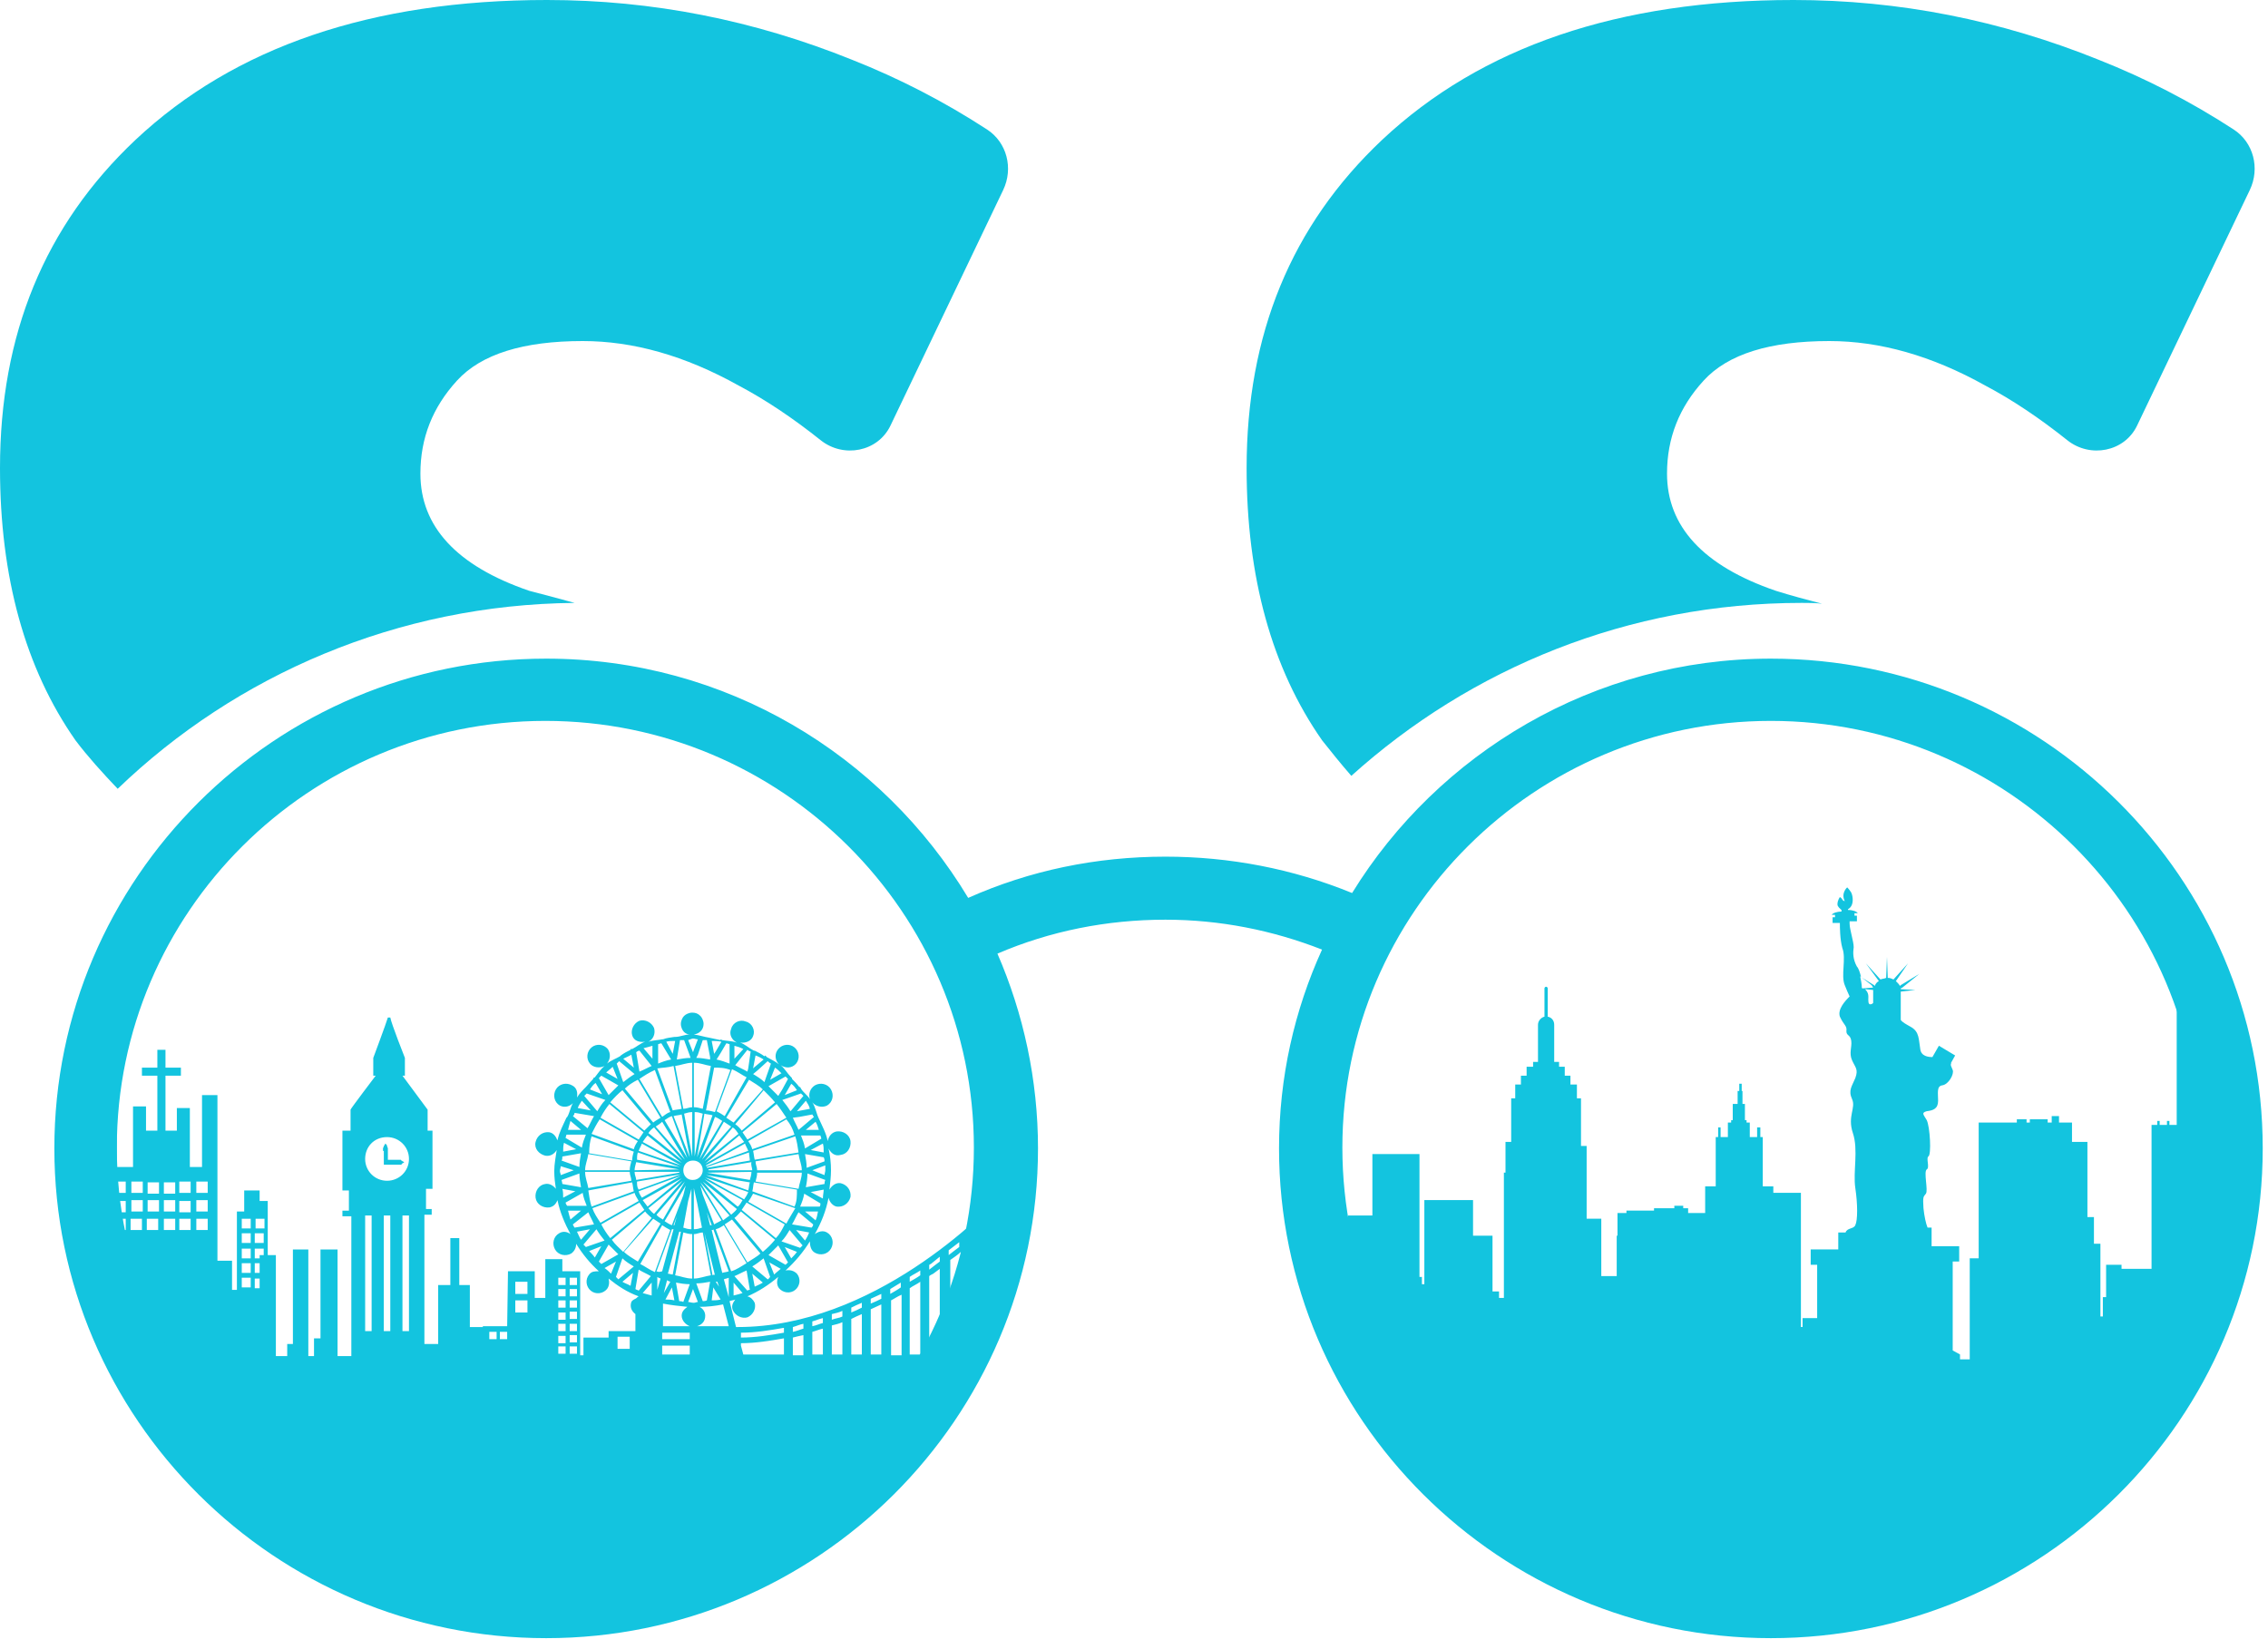
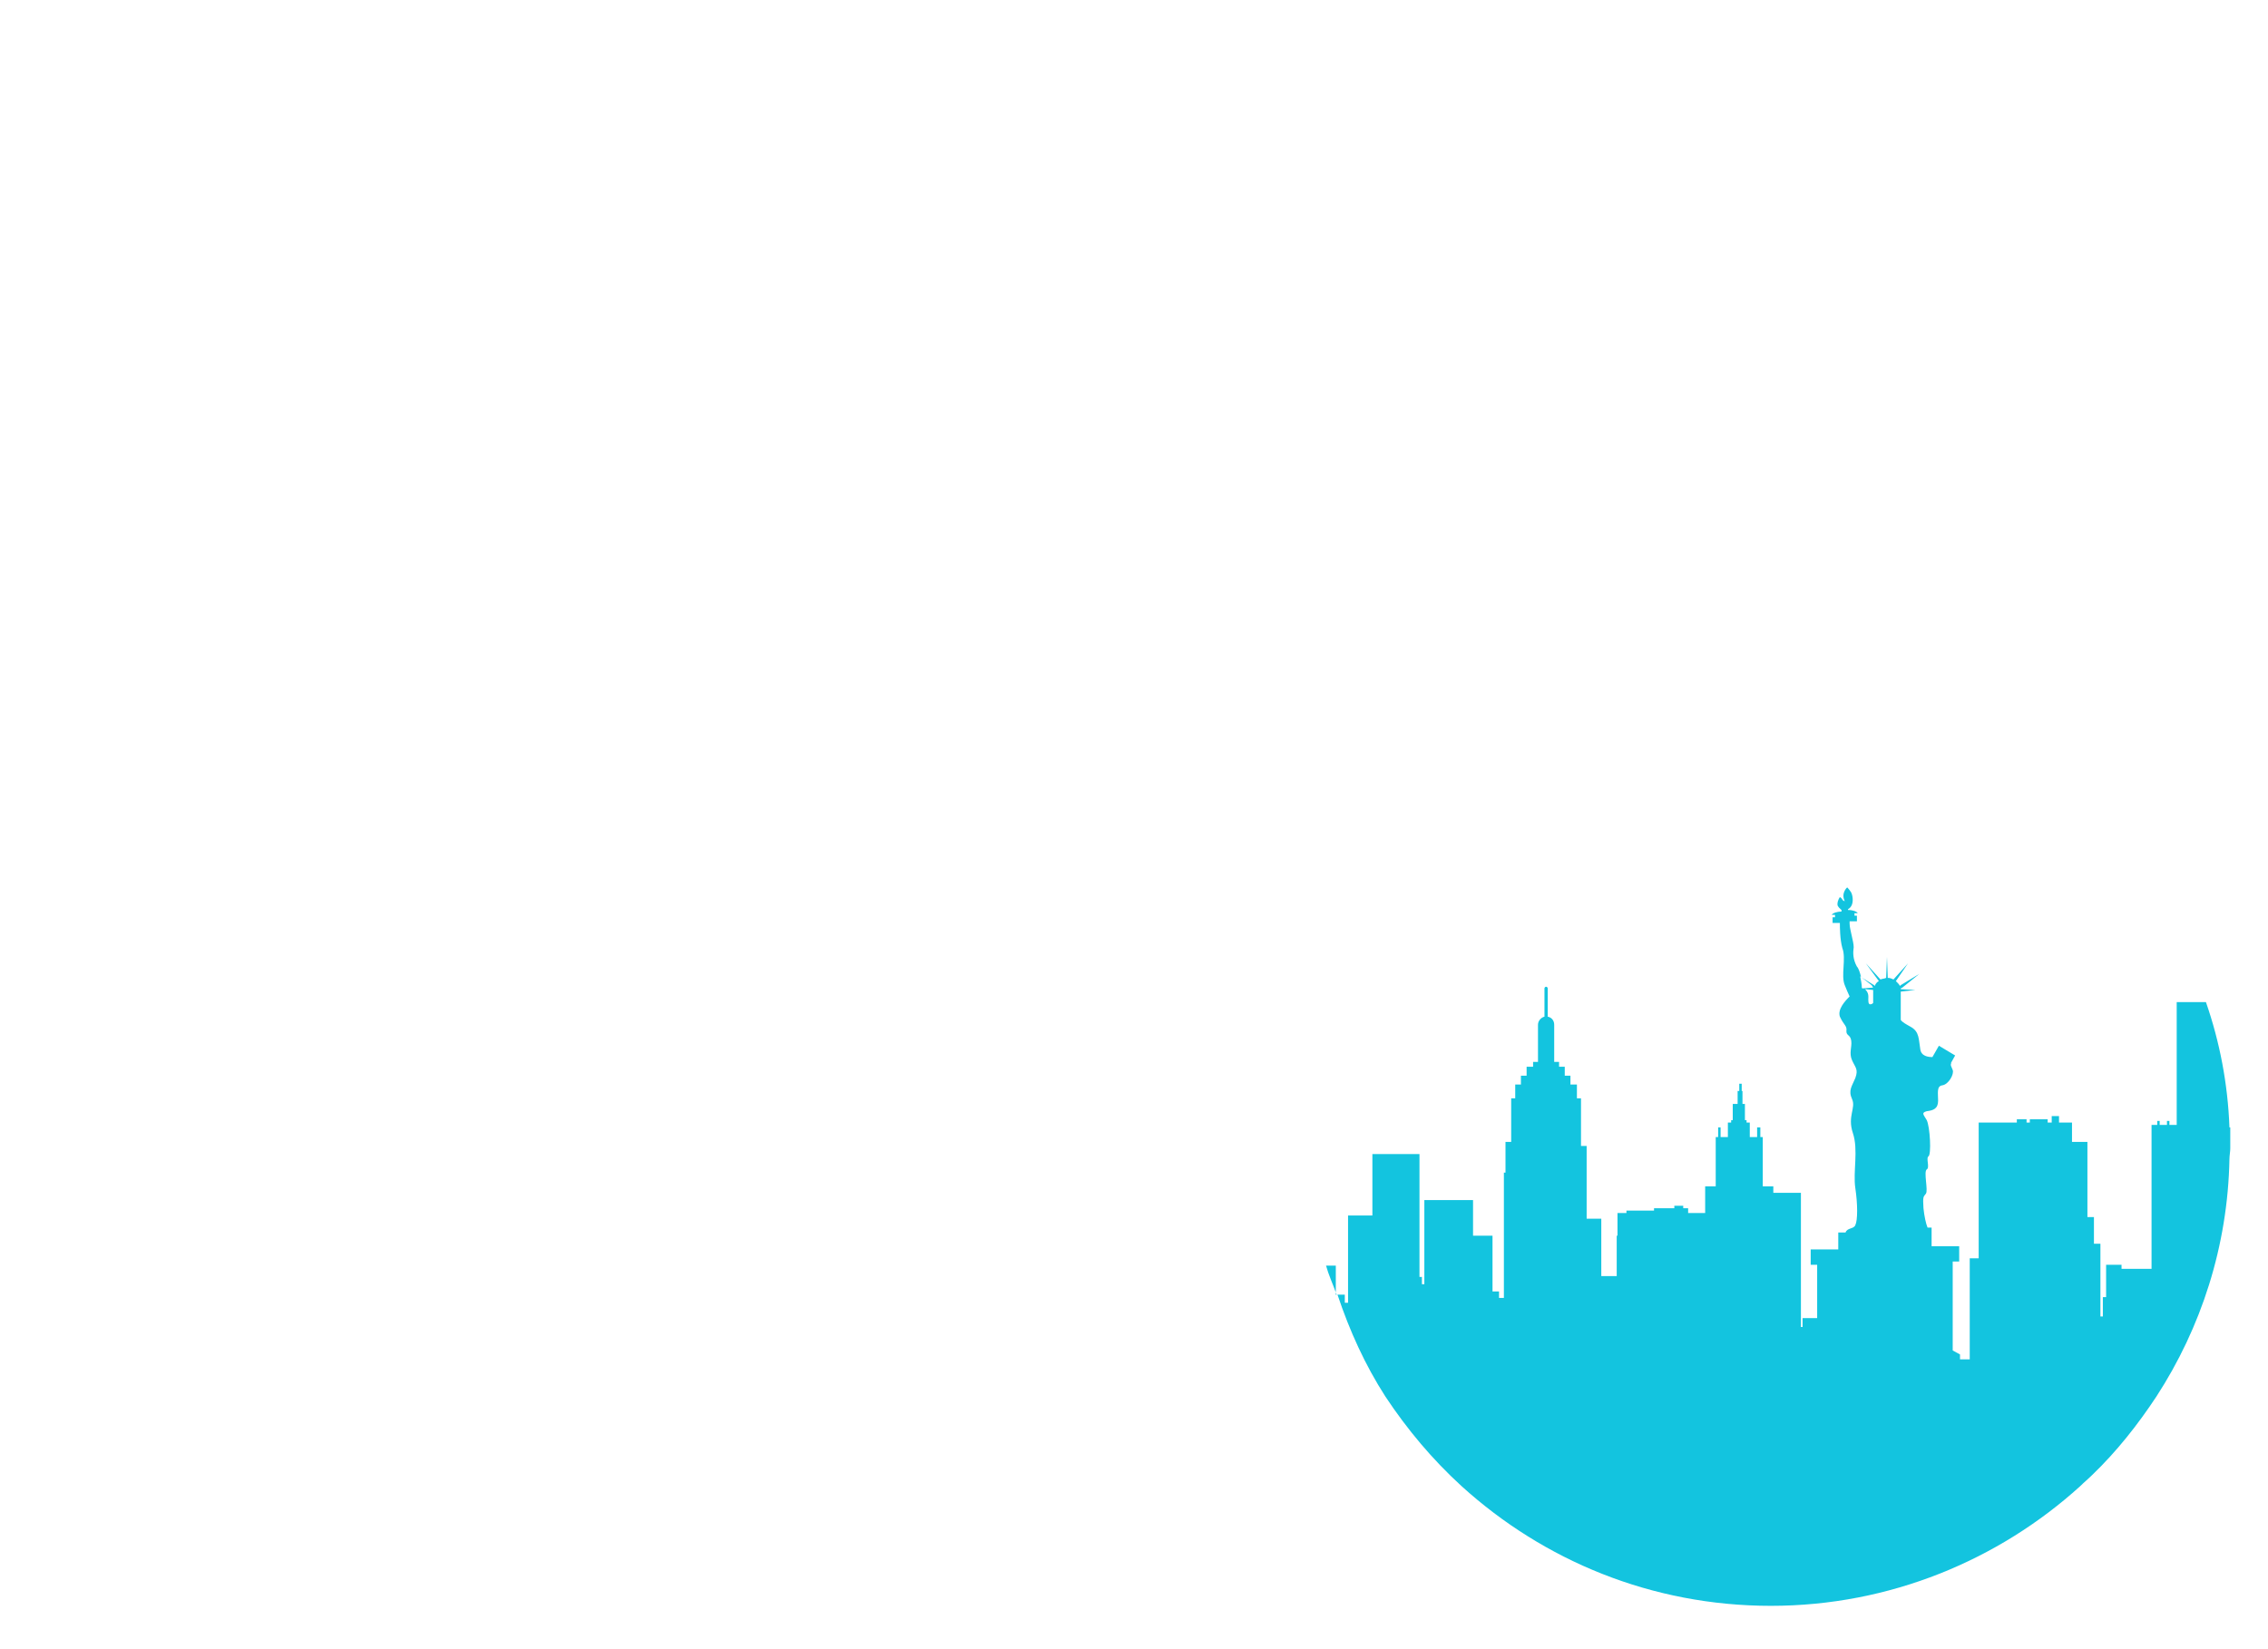
<svg xmlns="http://www.w3.org/2000/svg" width="55" height="40" viewBox="0 0 55 40" fill="none">
-   <path d="M2.854 19.132C5.727 16.368 9.644 14.663 13.935 14.623C13.58 14.525 13.206 14.427 12.832 14.329C11.061 13.722 10.195 12.761 10.195 11.487C10.195 10.624 10.49 9.88 11.081 9.233C11.671 8.586 12.695 8.272 14.132 8.272C15.352 8.272 16.611 8.625 17.91 9.35C18.566 9.696 19.231 10.143 19.903 10.678C20.456 11.118 21.289 10.96 21.594 10.323L24.328 4.608C24.578 4.085 24.421 3.454 23.934 3.139C22.888 2.459 21.801 1.9 20.666 1.451C18.284 0.49 15.824 0 13.265 0C9.014 0 5.688 1.137 3.287 3.391C1.082 5.469 0 8.115 0 11.35C0 13.996 0.61 16.211 1.83 17.956C2.126 18.348 2.48 18.74 2.854 19.132Z" fill="#13C4DF" />
-   <path d="M32.77 18.818C35.663 16.211 39.481 14.623 43.693 14.623C43.851 14.623 44.028 14.623 44.185 14.643C43.811 14.545 43.437 14.447 43.063 14.329C41.292 13.722 40.426 12.761 40.426 11.487C40.426 10.624 40.721 9.88 41.312 9.233C41.902 8.586 42.926 8.272 44.362 8.272C45.583 8.272 46.842 8.625 48.141 9.35C48.797 9.696 49.462 10.142 50.134 10.678C50.687 11.118 51.52 10.96 51.825 10.323L54.559 4.608C54.809 4.085 54.652 3.454 54.165 3.139C53.119 2.459 52.032 1.9 50.897 1.451C48.515 0.49 46.055 0 43.496 0C39.245 0 35.919 1.137 33.518 3.391C31.313 5.469 30.231 8.115 30.231 11.35C30.231 13.996 30.841 16.211 32.061 17.956C32.278 18.23 32.514 18.524 32.77 18.818Z" fill="#13C4DF" />
-   <path d="M17.889 32.187H17.849L17.692 31.559C17.731 31.54 17.79 31.54 17.83 31.52C17.771 31.599 17.731 31.677 17.771 31.775C17.83 31.912 17.987 31.991 18.125 31.952C18.263 31.893 18.341 31.736 18.302 31.599C18.263 31.52 18.204 31.462 18.125 31.442C18.4 31.324 18.637 31.168 18.873 30.971C18.833 31.07 18.833 31.168 18.892 31.246C18.991 31.363 19.168 31.383 19.286 31.285C19.404 31.187 19.424 31.011 19.326 30.893C19.247 30.815 19.148 30.795 19.05 30.815C19.286 30.599 19.483 30.364 19.64 30.109C19.64 30.207 19.66 30.325 19.759 30.383C19.896 30.462 20.073 30.423 20.152 30.285C20.231 30.148 20.192 29.972 20.054 29.893C19.955 29.834 19.837 29.874 19.759 29.933C19.916 29.658 20.034 29.364 20.093 29.05C20.113 29.148 20.192 29.247 20.29 29.266C20.447 29.286 20.585 29.188 20.625 29.031C20.644 28.874 20.546 28.737 20.388 28.698C20.27 28.678 20.172 28.756 20.113 28.854C20.132 28.698 20.152 28.541 20.152 28.384C20.152 28.207 20.132 28.031 20.093 27.855C20.152 27.972 20.25 28.051 20.388 28.012C20.546 27.992 20.644 27.835 20.625 27.678C20.605 27.521 20.447 27.423 20.29 27.443C20.172 27.463 20.093 27.561 20.073 27.678C20.034 27.482 19.936 27.306 19.857 27.129C19.798 27.012 19.778 26.855 19.699 26.737C19.778 26.835 19.936 26.875 20.054 26.816C20.192 26.737 20.231 26.561 20.152 26.424C20.073 26.287 19.896 26.247 19.759 26.326C19.64 26.404 19.601 26.541 19.64 26.659C19.581 26.561 19.483 26.502 19.424 26.404L19.404 26.365H19.384C19.326 26.287 19.266 26.228 19.207 26.169V26.149L19.188 26.13C19.089 26.032 19.03 25.914 18.932 25.836C19.05 25.914 19.207 25.914 19.306 25.797C19.404 25.679 19.384 25.502 19.266 25.404C19.148 25.306 18.971 25.326 18.873 25.444C18.774 25.561 18.794 25.718 18.892 25.816C18.794 25.738 18.696 25.698 18.597 25.64L18.558 25.6L18.538 25.62C18.459 25.561 18.381 25.522 18.302 25.483H18.282C18.164 25.424 18.066 25.326 17.948 25.287C18.085 25.306 18.223 25.248 18.263 25.13C18.322 24.993 18.243 24.816 18.085 24.777C17.948 24.718 17.771 24.797 17.731 24.954C17.672 25.091 17.751 25.228 17.869 25.287C17.751 25.248 17.633 25.248 17.515 25.228L17.475 25.208V25.228C17.377 25.208 17.298 25.189 17.2 25.169C17.082 25.15 16.964 25.11 16.826 25.091C16.964 25.071 17.062 24.973 17.062 24.836C17.062 24.758 17.023 24.679 16.983 24.64C16.924 24.581 16.865 24.561 16.787 24.561C16.708 24.561 16.629 24.601 16.59 24.64C16.55 24.679 16.511 24.758 16.511 24.836C16.511 24.914 16.55 24.993 16.59 25.032C16.629 25.071 16.688 25.091 16.727 25.091C16.609 25.091 16.491 25.15 16.373 25.15H16.354C16.255 25.169 16.176 25.169 16.078 25.208H16.058C15.98 25.228 15.842 25.228 15.724 25.267C15.842 25.208 15.901 25.071 15.861 24.934C15.803 24.797 15.645 24.718 15.507 24.758C15.37 24.816 15.291 24.973 15.33 25.11C15.37 25.248 15.507 25.287 15.645 25.267C15.527 25.306 15.448 25.385 15.33 25.444H15.291V25.463C15.212 25.502 15.133 25.542 15.055 25.6L15.035 25.62C14.937 25.679 14.818 25.718 14.72 25.797C14.799 25.698 14.818 25.561 14.74 25.444C14.641 25.326 14.464 25.306 14.346 25.404C14.228 25.502 14.208 25.679 14.307 25.797C14.385 25.895 14.543 25.914 14.661 25.855C14.562 25.934 14.504 26.032 14.425 26.13L14.385 26.149V26.169C14.326 26.228 14.267 26.306 14.208 26.365C14.13 26.443 14.051 26.522 13.992 26.62C14.011 26.502 13.992 26.384 13.874 26.326C13.736 26.247 13.559 26.287 13.48 26.424C13.401 26.561 13.441 26.737 13.578 26.816C13.697 26.875 13.815 26.835 13.893 26.757C13.834 26.855 13.815 26.992 13.756 27.09L13.736 27.11C13.657 27.286 13.559 27.463 13.519 27.659C13.48 27.561 13.421 27.482 13.323 27.463C13.165 27.443 13.027 27.541 12.988 27.698C12.949 27.855 13.067 27.992 13.224 28.031C13.342 28.051 13.441 27.992 13.5 27.894C13.48 28.051 13.441 28.227 13.441 28.404C13.441 28.56 13.46 28.698 13.48 28.835C13.421 28.756 13.323 28.698 13.224 28.717C13.067 28.737 12.968 28.894 12.988 29.05C13.008 29.207 13.165 29.305 13.323 29.286C13.421 29.266 13.48 29.207 13.519 29.109C13.578 29.403 13.697 29.678 13.834 29.933C13.756 29.874 13.657 29.854 13.559 29.913C13.421 29.991 13.382 30.168 13.46 30.305C13.539 30.442 13.716 30.481 13.854 30.403C13.933 30.344 13.972 30.266 13.972 30.168C14.13 30.423 14.307 30.638 14.523 30.834C14.425 30.834 14.346 30.834 14.287 30.913C14.189 31.03 14.208 31.207 14.326 31.305C14.444 31.403 14.622 31.383 14.72 31.265C14.779 31.187 14.779 31.089 14.759 31.011C14.976 31.187 15.212 31.344 15.488 31.442C15.448 31.462 15.448 31.481 15.409 31.501C15.37 31.52 15.33 31.54 15.31 31.579C15.271 31.697 15.31 31.795 15.409 31.873V32.285H14.759V32.442H14.149V32.873H14.07V30.834H13.637V30.54H13.224V31.481H12.968V30.834H12.319L12.299 32.167H11.709V32.187H11.394V31.168H11.138V30.03H10.921V31.168H10.626V32.598H10.292V32.265V29.462H10.469V29.325H10.331V28.835H10.488V27.423H10.37V26.914L9.76 26.09H9.819V26.012V25.659C9.819 25.659 9.485 24.816 9.465 24.679H9.406C9.367 24.816 9.052 25.659 9.052 25.659V26.09H9.111C9.111 26.09 8.501 26.894 8.501 26.914V27.423H8.304V28.874H8.461V29.364H8.304V29.501H8.52V32.892H8.186V30.305H7.772V32.461H7.615V32.892H7.477V30.305H7.103V32.598H6.965V32.892H6.69V30.442H6.493V29.129H6.296V28.874H5.922V29.384H5.745V31.285H5.627V30.579H5.273V28.305V26.561H4.899V28.305H4.604V27.698V27.423V26.875H4.289V27.423H4.013V26.09H4.387V25.895H4.013V25.463H3.816V25.895H3.442V26.09H3.816V27.423H3.541V26.835H3.226V27.423V27.659V28.305H2.832V26.561H2.458V28.305V29.913C2.399 29.893 2.34 29.893 2.281 29.893C2.32 30.129 2.38 30.344 2.439 30.579C2.439 30.599 2.458 30.638 2.458 30.658C2.517 30.873 2.557 31.07 2.635 31.265C2.675 31.383 2.714 31.481 2.753 31.599C2.852 31.854 2.95 32.108 3.049 32.344C3.127 32.5 3.206 32.657 3.285 32.814C3.285 32.834 3.305 32.853 3.305 32.853C3.423 33.069 3.541 33.304 3.679 33.5C3.738 33.618 3.816 33.735 3.875 33.833C4.328 34.519 4.84 35.147 5.43 35.735C7.438 37.715 10.193 38.93 13.244 38.93C16.294 38.93 19.05 37.715 21.058 35.735C21.648 35.166 22.16 34.519 22.612 33.833C22.829 33.5 23.026 33.167 23.203 32.814H23.045V30.56C23.124 30.501 23.223 30.442 23.301 30.364V32.618C23.38 32.461 23.459 32.304 23.518 32.148V30.187V30.011V29.893C23.616 29.815 23.675 29.756 23.773 29.678V29.521L23.99 29.482C24.128 29.345 24.226 29.247 24.325 29.148C24.325 29.07 24.344 28.992 24.364 28.913C23.872 29.442 21.176 32.187 17.889 32.187ZM9.386 27.58C9.681 27.58 9.918 27.816 9.918 28.11C9.918 28.404 9.681 28.639 9.386 28.639C9.091 28.639 8.855 28.404 8.855 28.11C8.855 27.816 9.071 27.58 9.386 27.58ZM22.79 30.481V30.599C22.711 30.658 22.632 30.717 22.534 30.795V30.677C22.553 30.677 22.553 30.658 22.573 30.658C22.652 30.599 22.711 30.54 22.79 30.481ZM22.317 30.932C22.238 30.991 22.16 31.03 22.061 31.089V30.971C22.14 30.913 22.238 30.873 22.317 30.815V30.932ZM22.317 32.853H22.061V31.246C22.14 31.187 22.238 31.148 22.317 31.089V32.853ZM9.012 32.285H8.855V29.482H9.012V32.285ZM9.465 32.285H9.307V29.482H9.465V32.285ZM13.893 29.697L14.267 29.403C14.307 29.501 14.366 29.599 14.405 29.697L13.933 29.776C13.913 29.736 13.893 29.717 13.893 29.697ZM13.716 29.168L14.13 28.933C14.149 29.05 14.189 29.148 14.228 29.247H13.756C13.736 29.227 13.716 29.188 13.716 29.168ZM13.637 28.835L13.952 28.894L13.657 29.05C13.657 28.972 13.657 28.894 13.637 28.835ZM13.677 27.718L13.972 27.874L13.657 27.933C13.657 27.855 13.657 27.796 13.677 27.718ZM13.736 27.521H14.208C14.169 27.619 14.13 27.718 14.11 27.835L13.716 27.6C13.716 27.58 13.736 27.541 13.736 27.521ZM13.933 26.992L14.405 27.071C14.346 27.169 14.307 27.267 14.248 27.365L13.893 27.071C13.913 27.051 13.933 27.031 13.933 26.992ZM16.491 25.228C16.531 25.228 16.55 25.228 16.59 25.228L16.727 25.6L16.747 25.659C16.629 25.659 16.531 25.679 16.413 25.698L16.491 25.228ZM17.22 25.64V25.698C17.102 25.679 17.003 25.659 16.885 25.659L16.924 25.581L17.042 25.228C17.082 25.228 17.102 25.228 17.141 25.228L17.22 25.64ZM19.739 27.09L19.483 27.306L19.365 27.404C19.326 27.306 19.266 27.208 19.227 27.11L19.384 27.09L19.699 27.031C19.699 27.031 19.719 27.071 19.739 27.09ZM19.916 27.619L19.522 27.855C19.503 27.737 19.463 27.639 19.424 27.541H19.562H19.896C19.896 27.561 19.916 27.58 19.916 27.619ZM19.975 27.953L19.66 27.894L19.955 27.737C19.975 27.796 19.975 27.874 19.975 27.953ZM20.014 28.384C20.014 28.423 19.995 28.462 19.995 28.502L19.699 28.384L20.014 28.266C20.014 28.325 20.014 28.364 20.014 28.384ZM19.955 29.07L19.66 28.913L19.975 28.854C19.975 28.913 19.955 28.992 19.955 29.07ZM19.877 29.266H19.404C19.444 29.168 19.483 29.07 19.503 28.952L19.896 29.188C19.896 29.207 19.896 29.247 19.877 29.266ZM19.68 29.776L19.207 29.697C19.266 29.599 19.306 29.501 19.365 29.403L19.719 29.697C19.719 29.736 19.699 29.756 19.68 29.776ZM17.672 31.462L17.554 31.03C17.593 31.011 17.633 31.011 17.672 30.991V31.462ZM15.921 30.834L16.294 29.815C16.294 29.815 16.314 29.815 16.334 29.815L16.058 30.834C15.999 30.854 15.96 30.854 15.921 30.834ZM14.366 29.305L15.389 28.933C15.409 29.011 15.448 29.05 15.488 29.129L14.562 29.658C14.484 29.541 14.405 29.423 14.366 29.305ZM13.618 28.619L14.051 28.462C14.051 28.58 14.07 28.678 14.09 28.796L13.637 28.717C13.637 28.678 13.618 28.639 13.618 28.619ZM13.637 28.051L14.09 27.972C14.07 28.09 14.051 28.188 14.051 28.305L13.618 28.149C13.637 28.129 13.637 28.09 13.637 28.051ZM14.543 27.149L15.468 27.678C15.428 27.737 15.389 27.796 15.37 27.874L14.346 27.502C14.405 27.384 14.464 27.267 14.543 27.149ZM16.787 25.777V26.855C16.708 26.855 16.649 26.894 16.57 26.894L16.373 25.855C16.511 25.836 16.649 25.777 16.787 25.777ZM17.239 25.855L17.042 26.894C16.964 26.875 16.905 26.855 16.826 26.855V25.777C16.983 25.777 17.101 25.836 17.239 25.855ZM19.266 27.521L18.243 27.874C18.223 27.796 18.184 27.737 18.145 27.678L19.07 27.149C19.168 27.267 19.227 27.384 19.266 27.521ZM19.995 28.168L19.562 28.325C19.562 28.207 19.542 28.11 19.522 27.992L19.975 28.07C19.995 28.11 19.995 28.129 19.995 28.168ZM19.995 28.717L19.542 28.796C19.562 28.698 19.581 28.58 19.581 28.462L20.014 28.619C19.995 28.658 19.995 28.698 19.995 28.717ZM19.07 29.678L18.145 29.148C18.184 29.09 18.223 29.031 18.263 28.952L19.286 29.305C19.207 29.442 19.129 29.56 19.07 29.678ZM17.515 30.873L17.259 29.834C17.279 29.834 17.298 29.834 17.298 29.815L17.672 30.834C17.633 30.854 17.574 30.854 17.515 30.873ZM17.436 31.207L17.357 31.089C17.377 31.089 17.377 31.089 17.397 31.089L17.436 31.207ZM16.688 31.579L16.806 31.265L16.924 31.579C16.885 31.579 16.865 31.599 16.826 31.599C16.767 31.599 16.727 31.579 16.688 31.579ZM16.727 32.481H16.058V32.324H16.727V32.481ZM16.727 32.853H16.058V32.638H16.727V32.853ZM16.334 29.717L16.413 29.501L16.354 29.717C16.354 29.717 16.354 29.717 16.334 29.717ZM15.448 28.658L16.511 28.482L15.488 28.854C15.448 28.796 15.448 28.737 15.448 28.658ZM14.189 28.423H15.271C15.271 28.502 15.31 28.56 15.31 28.639L14.267 28.815C14.248 28.698 14.189 28.56 14.189 28.423ZM15.468 27.953L16.491 28.305L15.448 28.129C15.448 28.07 15.448 28.012 15.468 27.953ZM18.184 28.149L17.141 28.325C17.141 28.325 17.141 28.325 17.141 28.305L18.164 27.953C18.164 28.031 18.184 28.09 18.184 28.149ZM19.365 28.835L18.322 28.658C18.341 28.58 18.361 28.521 18.361 28.443H19.444C19.444 28.58 19.384 28.698 19.365 28.835ZM18.145 28.874L17.121 28.502L18.184 28.678C18.164 28.737 18.164 28.815 18.145 28.874ZM17.279 30.932L17.082 29.893L17.338 30.932C17.338 30.913 17.298 30.913 17.279 30.932ZM16.373 30.932L16.57 29.893C16.649 29.913 16.708 29.933 16.787 29.933V31.011C16.629 31.011 16.511 30.952 16.373 30.932ZM16.57 28.384C16.57 28.247 16.669 28.149 16.806 28.149C16.944 28.149 17.042 28.247 17.042 28.384C17.042 28.502 16.944 28.619 16.806 28.619H16.787C16.669 28.619 16.57 28.521 16.57 28.384ZM16.688 29.129L16.767 28.835V29.815C16.688 29.815 16.629 29.795 16.57 29.776L16.688 29.129ZM16.826 28.815L16.905 29.168L17.023 29.776C16.964 29.795 16.905 29.815 16.826 29.815V28.815ZM17.141 29.403L17.259 29.717C17.239 29.717 17.239 29.717 17.22 29.717L17.141 29.403ZM17.141 28.443L18.223 28.423C18.223 28.482 18.204 28.56 18.184 28.619L17.141 28.443ZM19.444 28.384H18.361C18.361 28.305 18.322 28.247 18.322 28.168L19.365 27.992C19.384 28.129 19.444 28.247 19.444 28.384ZM18.243 28.384H17.18C17.18 28.384 17.18 28.384 17.18 28.364L18.223 28.188C18.204 28.266 18.243 28.325 18.243 28.384ZM16.846 28.051V26.973C16.924 26.973 16.983 26.992 17.042 27.012L16.846 28.051ZM16.787 28.051L16.59 27.012C16.649 26.992 16.727 26.973 16.787 26.973V28.051ZM16.472 28.364C16.452 28.384 16.472 28.384 16.472 28.364L15.389 28.384C15.389 28.325 15.409 28.266 15.428 28.188L16.472 28.364ZM15.271 28.384H14.189C14.189 28.247 14.248 28.129 14.267 27.992L15.31 28.168C15.291 28.247 15.271 28.305 15.271 28.384ZM15.389 28.423H16.472C16.472 28.423 16.472 28.423 16.472 28.443L15.428 28.619C15.428 28.56 15.389 28.502 15.389 28.423ZM16.511 29.874L16.314 30.913C16.275 30.913 16.235 30.893 16.196 30.893L16.472 29.874C16.491 29.874 16.511 29.874 16.511 29.874ZM16.354 31.54C16.275 31.52 16.196 31.52 16.137 31.52L16.294 31.226L16.354 31.54ZM16.472 31.559L16.393 31.109C16.491 31.128 16.609 31.148 16.727 31.148L16.57 31.579C16.531 31.559 16.511 31.559 16.472 31.559ZM16.826 31.011V29.933C16.905 29.933 16.964 29.893 17.042 29.893L17.239 30.932C17.101 30.952 16.964 31.011 16.826 31.011ZM17.042 28.972L16.983 28.756L17.495 29.599C17.436 29.639 17.377 29.658 17.318 29.697L17.042 28.972ZM16.983 28.678L17.692 29.482C17.633 29.521 17.593 29.56 17.535 29.599L16.983 28.678ZM17.042 28.658L17.869 29.325C17.83 29.384 17.771 29.423 17.731 29.462L17.042 28.658ZM17.082 28.6L18.007 29.109C17.967 29.168 17.948 29.227 17.889 29.266L17.082 28.6ZM17.102 28.56L18.145 28.913C18.125 28.972 18.085 29.031 18.046 29.09L17.102 28.56ZM19.266 29.266L18.243 28.894C18.263 28.835 18.263 28.756 18.282 28.678L19.326 28.854C19.326 29.011 19.326 29.148 19.266 29.266ZM18.302 28.129C18.282 28.051 18.282 27.992 18.263 27.913L19.286 27.561C19.326 27.678 19.345 27.816 19.365 27.953L18.302 28.129ZM18.145 27.913L17.121 28.286C17.121 28.286 17.121 28.286 17.121 28.266L18.066 27.737C18.085 27.796 18.125 27.855 18.145 27.913ZM17.102 28.227L17.928 27.541C17.967 27.6 18.007 27.639 18.046 27.698L17.102 28.227ZM17.082 28.168C17.062 28.149 17.062 28.168 17.082 28.168L17.771 27.345C17.83 27.384 17.869 27.443 17.908 27.502L17.082 28.168ZM17.023 28.129L17.554 27.208C17.613 27.247 17.672 27.286 17.731 27.325L17.023 28.129ZM16.964 28.11L17.338 27.09C17.397 27.11 17.456 27.149 17.515 27.188L16.964 28.11ZM16.905 28.07L17.082 27.012C17.141 27.031 17.22 27.031 17.279 27.051L16.905 28.07ZM16.727 28.07L16.334 27.071C16.393 27.051 16.472 27.051 16.531 27.031L16.727 28.07ZM16.669 28.09L16.117 27.169C16.176 27.129 16.235 27.09 16.294 27.071L16.669 28.09ZM16.609 28.129L15.901 27.325C15.96 27.286 16.019 27.247 16.058 27.208L16.609 28.129ZM16.55 28.149L15.724 27.482C15.763 27.424 15.803 27.384 15.861 27.345L16.55 28.149ZM16.531 28.207L15.586 27.698C15.625 27.639 15.665 27.58 15.704 27.541L16.531 28.207ZM16.511 28.266L15.488 27.913C15.507 27.855 15.547 27.796 15.566 27.737L16.511 28.266ZM14.346 27.561L15.37 27.933C15.35 27.992 15.33 28.07 15.33 28.149L14.287 27.972C14.287 27.816 14.307 27.678 14.346 27.561ZM15.33 28.678C15.35 28.756 15.35 28.815 15.37 28.894L14.346 29.266C14.307 29.148 14.287 29.011 14.267 28.874L15.33 28.678ZM15.488 28.894L16.511 28.521L15.566 29.05C15.547 29.011 15.507 28.972 15.488 28.894ZM16.531 28.58L15.704 29.266C15.665 29.207 15.625 29.168 15.586 29.109L16.531 28.58ZM16.55 28.639C16.57 28.639 16.57 28.639 16.55 28.639L15.861 29.442C15.803 29.403 15.763 29.345 15.724 29.305L16.55 28.639ZM16.609 28.658L16.078 29.58C16.019 29.541 15.96 29.521 15.921 29.462L16.609 28.658ZM16.629 28.756L16.57 28.992L16.294 29.717C16.235 29.697 16.176 29.658 16.117 29.619L16.629 28.756ZM16.255 31.089L16.098 31.363L16.176 31.05C16.196 31.07 16.216 31.07 16.255 31.089ZM16.078 32.167V31.618C16.275 31.657 16.472 31.677 16.669 31.697C16.59 31.756 16.531 31.814 16.531 31.912C16.531 32.03 16.629 32.128 16.727 32.167H16.078ZM17.042 31.559L16.885 31.128C17.003 31.128 17.102 31.109 17.22 31.089L17.141 31.54C17.102 31.559 17.062 31.559 17.042 31.559ZM17.298 31.226L17.475 31.52C17.397 31.54 17.318 31.54 17.259 31.54L17.298 31.226ZM17.731 30.834L17.357 29.815C17.436 29.795 17.495 29.756 17.554 29.717L18.105 30.638C17.967 30.717 17.869 30.795 17.731 30.834ZM18.125 30.619L17.574 29.697C17.633 29.658 17.692 29.619 17.751 29.58L18.44 30.403C18.361 30.481 18.243 30.54 18.125 30.619ZM18.499 30.364L17.81 29.541C17.869 29.501 17.908 29.442 17.968 29.384L18.794 30.07C18.696 30.187 18.617 30.266 18.499 30.364ZM18.814 30.03L17.987 29.345C18.026 29.286 18.066 29.227 18.105 29.168L19.03 29.697C18.971 29.815 18.912 29.933 18.814 30.03ZM18.125 27.639C18.085 27.58 18.046 27.521 18.007 27.463L18.833 26.777C18.912 26.875 18.991 26.992 19.07 27.11L18.125 27.639ZM17.987 27.423C17.948 27.365 17.889 27.306 17.83 27.267L18.518 26.443C18.617 26.541 18.715 26.639 18.794 26.737L17.987 27.423ZM17.79 27.227C17.731 27.188 17.672 27.149 17.613 27.11L18.164 26.189C18.282 26.267 18.4 26.326 18.499 26.424L17.79 27.227ZM17.574 27.071C17.515 27.031 17.456 26.992 17.377 26.953L17.751 25.934C17.889 25.992 17.987 26.071 18.105 26.13L17.574 27.071ZM17.712 25.953L17.338 26.973C17.259 26.953 17.2 26.933 17.121 26.933L17.318 25.895C17.436 25.895 17.574 25.895 17.712 25.953ZM16.334 25.855L16.531 26.894C16.452 26.914 16.373 26.914 16.314 26.933L15.94 25.914C16.058 25.895 16.196 25.895 16.334 25.855ZM15.881 25.953L16.255 26.973C16.176 26.992 16.117 27.051 16.058 27.09L15.507 26.169C15.625 26.09 15.743 26.012 15.881 25.953ZM15.468 26.189L16.019 27.11C15.96 27.149 15.881 27.188 15.842 27.227L15.153 26.404C15.232 26.326 15.35 26.247 15.468 26.189ZM15.094 26.443L15.783 27.267C15.724 27.325 15.684 27.365 15.625 27.423L14.799 26.737C14.897 26.62 14.995 26.522 15.094 26.443ZM14.779 26.777L15.606 27.463C15.566 27.521 15.527 27.58 15.488 27.639L14.562 27.11C14.622 26.992 14.7 26.875 14.779 26.777ZM13.913 28.384L13.598 28.502C13.598 28.462 13.578 28.443 13.578 28.404C13.578 28.364 13.598 28.325 13.598 28.286L13.913 28.384ZM15.507 29.168C15.547 29.227 15.586 29.286 15.625 29.345L14.799 30.03C14.72 29.933 14.641 29.815 14.582 29.697L15.507 29.168ZM15.645 29.384C15.684 29.442 15.743 29.482 15.803 29.541L15.114 30.364C15.015 30.266 14.917 30.187 14.838 30.07L15.645 29.384ZM15.842 29.56C15.901 29.599 15.96 29.639 16.019 29.678L15.468 30.599C15.35 30.521 15.232 30.462 15.133 30.364L15.842 29.56ZM16.058 29.717C16.117 29.756 16.176 29.795 16.255 29.834L15.881 30.854C15.743 30.795 15.645 30.717 15.527 30.658L16.058 29.717ZM16.019 31.011L15.94 31.285V30.971C15.96 30.991 15.98 30.991 16.019 31.011ZM15.803 31.422C15.724 31.403 15.665 31.383 15.586 31.363L15.803 31.109V31.422ZM18.026 32.853L17.968 32.638V32.579C18.322 32.579 18.676 32.52 19.011 32.461V32.853H18.026ZM19.227 32.442C19.306 32.422 19.384 32.402 19.483 32.383V32.873H19.227V32.442ZM19.699 32.304C19.778 32.285 19.857 32.246 19.955 32.226V32.853H19.699V32.304ZM20.172 32.148C20.25 32.128 20.349 32.108 20.428 32.069V32.853H20.172V32.148ZM20.644 31.991C20.723 31.952 20.802 31.912 20.9 31.873V32.853H20.644V31.991ZM21.116 31.756C21.195 31.716 21.294 31.677 21.372 31.638V32.853H21.116V31.756ZM21.609 31.54C21.687 31.501 21.766 31.442 21.864 31.403V32.873H21.609V31.54ZM21.845 31.226C21.766 31.285 21.687 31.324 21.589 31.383V31.265C21.687 31.207 21.746 31.168 21.845 31.109V31.226ZM21.372 31.501C21.294 31.54 21.215 31.579 21.116 31.618V31.501C21.195 31.462 21.294 31.422 21.372 31.383V31.501ZM20.9 31.716C20.821 31.756 20.743 31.795 20.644 31.834V31.716C20.723 31.677 20.802 31.638 20.9 31.599V31.716ZM20.428 31.932C20.349 31.971 20.27 31.971 20.172 32.01V31.873C20.25 31.854 20.349 31.834 20.428 31.795V31.932ZM19.955 32.089C19.877 32.108 19.798 32.148 19.699 32.167V32.05C19.778 32.03 19.857 31.991 19.955 31.971V32.089ZM19.483 32.226C19.404 32.246 19.326 32.285 19.227 32.304V32.187C19.306 32.167 19.384 32.128 19.483 32.108V32.226ZM19.011 32.324C18.676 32.383 18.322 32.442 17.968 32.442V32.324C18.322 32.324 18.676 32.265 19.011 32.206V32.324ZM17.672 32.167H16.905C17.023 32.128 17.102 32.05 17.102 31.912C17.102 31.814 17.042 31.736 16.964 31.697C17.16 31.697 17.338 31.677 17.535 31.638L17.672 32.167ZM17.79 31.422V31.109L18.007 31.363C17.948 31.383 17.869 31.403 17.79 31.422ZM18.125 31.305L17.81 30.952C17.908 30.913 18.007 30.854 18.105 30.815L18.184 31.285C18.164 31.285 18.145 31.285 18.125 31.305ZM18.302 31.207L18.243 30.893L18.499 31.109C18.44 31.148 18.381 31.168 18.302 31.207ZM18.617 31.03L18.243 30.717C18.341 30.658 18.42 30.599 18.518 30.521L18.676 30.971C18.656 30.991 18.637 31.03 18.617 31.03ZM18.774 30.913L18.656 30.619L18.932 30.775C18.892 30.815 18.833 30.854 18.774 30.913ZM19.05 30.677L18.637 30.442C18.715 30.364 18.794 30.285 18.873 30.207L19.109 30.619C19.089 30.638 19.07 30.658 19.05 30.677ZM19.188 30.521L19.03 30.246L19.326 30.364C19.286 30.423 19.227 30.481 19.188 30.521ZM19.404 30.266L18.951 30.109C19.03 30.03 19.089 29.933 19.148 29.834L19.463 30.207C19.444 30.227 19.424 30.246 19.404 30.266ZM19.522 30.089L19.306 29.834L19.621 29.893C19.601 29.952 19.562 30.03 19.522 30.089ZM19.778 29.599L19.522 29.384H19.837C19.817 29.462 19.817 29.521 19.778 29.599ZM19.857 27.404H19.542L19.778 27.208C19.817 27.267 19.837 27.345 19.857 27.404ZM19.326 26.953L19.542 26.698C19.581 26.757 19.621 26.816 19.64 26.894L19.326 26.953ZM19.188 26.933L19.168 26.953C19.109 26.855 19.05 26.777 18.971 26.679L19.089 26.639L19.424 26.522C19.444 26.541 19.463 26.561 19.483 26.581L19.188 26.933ZM19.326 26.443L19.03 26.561L19.188 26.287C19.247 26.326 19.286 26.384 19.326 26.443ZM18.971 26.424L18.873 26.581C18.794 26.502 18.715 26.424 18.637 26.345L18.774 26.267L19.05 26.11C19.07 26.13 19.089 26.149 19.109 26.169L18.971 26.424ZM18.951 26.032L18.676 26.189L18.794 25.895C18.853 25.934 18.892 25.973 18.951 26.032ZM18.578 26.13L18.538 26.247C18.459 26.169 18.361 26.11 18.263 26.051L18.381 25.953L18.617 25.738C18.637 25.757 18.656 25.777 18.696 25.797L18.578 26.13ZM18.518 25.698L18.282 25.895L18.263 25.914L18.322 25.6C18.381 25.62 18.459 25.659 18.518 25.698ZM18.145 25.914L18.125 25.992C18.026 25.934 17.928 25.895 17.83 25.836L17.908 25.738L18.125 25.463C18.145 25.483 18.184 25.502 18.204 25.502L18.145 25.914ZM18.026 25.444L17.81 25.679V25.365C17.889 25.385 17.948 25.404 18.026 25.444ZM17.692 25.797C17.593 25.757 17.475 25.718 17.377 25.698L17.475 25.542L17.613 25.306C17.652 25.306 17.672 25.326 17.692 25.326V25.797ZM17.495 25.267L17.357 25.502L17.318 25.561L17.259 25.248C17.338 25.248 17.416 25.248 17.495 25.267ZM16.806 25.189C16.846 25.189 16.885 25.208 16.924 25.208L16.826 25.463L16.806 25.522L16.688 25.228C16.747 25.208 16.787 25.189 16.806 25.189ZM16.373 25.248L16.314 25.561L16.157 25.267C16.216 25.248 16.294 25.248 16.373 25.248ZM16.039 25.306L16.275 25.698C16.157 25.718 16.058 25.757 15.96 25.797V25.326C15.98 25.326 15.999 25.306 16.039 25.306ZM15.822 25.365V25.679L15.606 25.424C15.684 25.404 15.763 25.385 15.822 25.365ZM15.507 25.483L15.803 25.855C15.704 25.895 15.606 25.953 15.507 25.992L15.428 25.522C15.448 25.502 15.488 25.483 15.507 25.483ZM15.31 25.581L15.37 25.895L15.114 25.679C15.192 25.64 15.251 25.62 15.31 25.581ZM15.015 25.738L15.389 26.051C15.291 26.11 15.212 26.169 15.114 26.247L14.956 25.797C14.976 25.777 14.995 25.757 15.015 25.738ZM14.858 25.875L14.976 26.169L14.7 26.012C14.74 25.973 14.799 25.934 14.858 25.875ZM14.582 26.09L14.995 26.326C14.917 26.404 14.838 26.483 14.759 26.561L14.523 26.149C14.543 26.13 14.562 26.11 14.582 26.09ZM14.444 26.267L14.602 26.541L14.307 26.424C14.346 26.365 14.385 26.306 14.444 26.267ZM14.228 26.522L14.681 26.679C14.602 26.757 14.543 26.855 14.484 26.953L14.169 26.581C14.189 26.561 14.208 26.541 14.228 26.522ZM14.11 26.698L14.326 26.933L14.011 26.875C14.031 26.816 14.07 26.757 14.11 26.698ZM13.834 27.188L14.09 27.404H13.775C13.795 27.325 13.815 27.247 13.834 27.188ZM14.09 29.364L13.834 29.58C13.815 29.521 13.795 29.442 13.775 29.364H14.09ZM13.992 29.874L14.307 29.815L14.09 30.07C14.051 30.011 14.031 29.952 13.992 29.874ZM14.464 29.815C14.523 29.913 14.582 29.991 14.661 30.089L14.208 30.246C14.189 30.227 14.169 30.207 14.149 30.187L14.464 29.815ZM14.582 30.227L14.425 30.501C14.385 30.442 14.326 30.383 14.287 30.344L14.582 30.227ZM14.759 30.187C14.838 30.266 14.917 30.344 14.995 30.423L14.582 30.658C14.562 30.638 14.543 30.619 14.523 30.599L14.759 30.187ZM14.661 30.756L14.937 30.599L14.818 30.893C14.779 30.854 14.72 30.795 14.661 30.756ZM15.094 30.521C15.173 30.599 15.271 30.658 15.37 30.717L14.995 31.03C14.976 31.011 14.956 30.991 14.937 30.971L15.094 30.521ZM15.35 30.873L15.291 31.187C15.232 31.148 15.153 31.128 15.094 31.089L15.35 30.873ZM15.488 30.795C15.586 30.854 15.684 30.893 15.783 30.952L15.488 31.305C15.468 31.285 15.428 31.285 15.409 31.265L15.488 30.795ZM14.976 32.422H15.271V32.716H14.976V32.422ZM13.539 32.579V32.402H13.716V32.579H13.539ZM13.716 32.657V32.834H13.539V32.657H13.716ZM13.539 32.285V32.108H13.716V32.285H13.539ZM13.539 32.01V31.834H13.716V32.01H13.539ZM13.539 31.736V31.54H13.716V31.716H13.539V31.736ZM13.539 31.442V31.265H13.716V31.442H13.539ZM13.815 30.991H13.992V31.168H13.815V30.991ZM13.815 31.265H13.992V31.442H13.815V31.265ZM13.815 31.54H13.992V31.716H13.815V31.54ZM13.815 31.814H13.992V31.991H13.815V31.814ZM13.815 32.108H13.992V32.285H13.815V32.108ZM13.815 32.383H13.992V32.559H13.815V32.383ZM13.815 32.657H13.992V32.834H13.815V32.657ZM13.716 30.991V31.168H13.539V30.991H13.716ZM12.496 31.089H12.791V31.383H12.496V31.089ZM12.496 31.54H12.791V31.834H12.496V31.54ZM12.122 32.304H12.299V32.481H12.122V32.304ZM11.866 32.304H12.043V32.481H11.866V32.304ZM9.76 32.285V29.482H9.918V32.285H9.76ZM6.178 29.913H6.395V30.148H6.178V29.913ZM6.296 31.246H6.178V31.011H6.296V31.246ZM6.296 30.873H6.178V30.638H6.296V30.873ZM4.249 28.952H3.974V28.678H4.249V28.952ZM4.249 29.109V29.384H3.974V29.109H4.249ZM4.249 29.56V29.834H3.974V29.56H4.249ZM3.856 28.952H3.58V28.678H3.856V28.952ZM3.856 29.109V29.384H3.58V29.109H3.856ZM3.836 29.56V29.834H3.56V29.56H3.836ZM4.348 29.834V29.56H4.623V29.834H4.348ZM4.623 29.403H4.348V29.129H4.623V29.403ZM6.296 30.442V30.521H6.178V30.285H6.395V30.442H6.296ZM6.414 29.56V29.795H6.198V29.56H6.414ZM5.863 29.56H6.08V29.795H5.863V29.56ZM5.863 29.913H6.08V30.148H5.863V29.913ZM5.863 30.285H6.08V30.521H5.863V30.285ZM5.863 30.638H6.08V30.873H5.863V30.638ZM5.863 30.991H6.08V31.226H5.863V30.991ZM4.761 28.658H5.037V28.933H4.761V28.658ZM4.761 29.109H5.037V29.384H4.761V29.109ZM4.761 29.56H5.037V29.834H4.761V29.56ZM4.623 28.658V28.933H4.348V28.658H4.623ZM3.186 28.658H3.462V28.933H3.186V28.658ZM3.186 29.109H3.462V29.384H3.186V29.109ZM3.049 28.658V28.933H2.773V28.658H3.049ZM2.773 29.403V29.129H3.049V29.403H2.773ZM3.049 29.56V29.834H2.773V29.56H3.049ZM3.167 29.834V29.56H3.442V29.834H3.167ZM22.79 32.853H22.534V30.952C22.553 30.932 22.593 30.913 22.632 30.893C22.691 30.854 22.73 30.815 22.79 30.775V32.853ZM23.262 30.246C23.183 30.305 23.104 30.364 23.006 30.442V30.325C23.085 30.266 23.183 30.187 23.262 30.129V30.246Z" fill="#13C4DF" />
-   <path d="M9.308 27.915V27.974V28.191V28.25H9.367H9.584H9.644H9.664H9.683C9.683 28.25 9.683 28.25 9.703 28.25H9.723C9.723 28.25 9.743 28.25 9.743 28.23C9.763 28.21 9.782 28.21 9.802 28.191C9.782 28.171 9.763 28.171 9.743 28.151C9.743 28.151 9.723 28.151 9.723 28.131H9.703C9.703 28.131 9.703 28.131 9.683 28.131H9.664H9.644H9.584H9.406V27.974V27.915V27.895C9.406 27.895 9.406 27.895 9.406 27.875C9.406 27.875 9.406 27.875 9.406 27.856C9.406 27.836 9.387 27.816 9.387 27.797C9.387 27.777 9.367 27.757 9.347 27.737C9.327 27.757 9.327 27.777 9.308 27.797C9.308 27.816 9.288 27.836 9.288 27.856C9.288 27.856 9.288 27.856 9.288 27.875C9.288 27.875 9.288 27.875 9.288 27.895V27.915H9.308Z" fill="#13C4DF" />
  <path d="M54.085 27.579V27.344H54.065C54.026 26.286 53.829 25.267 53.495 24.306H52.786V27.188V27.285H52.609V27.188H52.55V27.285H52.373V27.188H52.314V27.285H52.176V29.363V30.775H51.448V30.677H51.074V31.461H50.995V31.931H50.936V30.481V30.167H50.779V29.52H50.621V27.697H50.247V27.227H49.932V27.07H49.755V27.227H49.657V27.148H49.224V27.227H49.145V27.148H48.909V27.227H47.984V27.717V29.54V30.187V30.52H47.767V32.97H47.531V32.852L47.354 32.755V30.598H47.511V30.226H46.842V29.775H46.744C46.704 29.677 46.665 29.501 46.645 29.305C46.626 29.011 46.645 29.03 46.704 28.952C46.763 28.873 46.645 28.422 46.724 28.364C46.803 28.324 46.704 28.089 46.763 28.05C46.842 28.011 46.803 27.325 46.724 27.168C46.645 27.031 46.586 26.991 46.724 26.952C46.882 26.933 47 26.893 47 26.697C47 26.521 46.96 26.345 47.098 26.325C47.255 26.305 47.393 26.051 47.354 25.953C47.315 25.855 47.295 25.835 47.315 25.796C47.315 25.796 47.315 25.796 47.315 25.776L47.413 25.6L47.019 25.364L46.862 25.639C46.763 25.639 46.586 25.619 46.567 25.443C46.527 25.208 46.547 25.031 46.35 24.914C46.212 24.835 46.134 24.796 46.094 24.737C46.094 24.698 46.094 24.678 46.094 24.639V24.051L46.449 24.012L46.094 23.992V23.973L46.134 23.953L46.547 23.62L46.094 23.894L46.075 23.914C46.055 23.875 46.016 23.835 45.976 23.796L46.271 23.365L45.917 23.757C45.878 23.738 45.838 23.718 45.779 23.718L45.76 23.208L45.74 23.718C45.701 23.738 45.642 23.738 45.602 23.757L45.248 23.365L45.563 23.796C45.523 23.816 45.484 23.855 45.464 23.914L45.445 23.894L45.13 23.698C45.11 23.6 45.071 23.483 45.031 23.444C44.933 23.267 44.933 23.11 44.953 22.973C44.953 22.836 44.854 22.542 44.854 22.405C44.854 22.385 44.854 22.365 44.854 22.346H45.031V22.209H44.972V22.15H45.051C45.031 22.11 44.933 22.071 44.815 22.071V22.052C44.854 22.032 44.894 21.993 44.913 21.934C44.953 21.817 44.913 21.66 44.874 21.62C44.835 21.562 44.795 21.523 44.795 21.523C44.795 21.523 44.638 21.66 44.736 21.856C44.736 21.856 44.697 21.856 44.677 21.817C44.657 21.777 44.618 21.758 44.618 21.758C44.618 21.758 44.559 21.836 44.559 21.934C44.559 21.993 44.618 22.032 44.657 22.071V22.11C44.539 22.11 44.441 22.15 44.421 22.189H44.5V22.248H44.441V22.385H44.618C44.618 22.483 44.618 22.777 44.677 22.993C44.776 23.247 44.638 23.659 44.736 23.894C44.776 23.992 44.815 24.09 44.854 24.169C44.736 24.286 44.559 24.482 44.618 24.659C44.717 24.874 44.795 24.874 44.776 25.012C44.776 25.129 44.874 25.09 44.894 25.247C44.913 25.404 44.835 25.541 44.913 25.717C44.992 25.894 45.071 25.933 44.992 26.149C44.913 26.345 44.815 26.443 44.913 26.658C45.012 26.874 44.795 27.07 44.933 27.482C45.071 27.893 44.933 28.422 44.992 28.814C45.051 29.206 45.051 29.599 44.992 29.716C44.953 29.814 44.795 29.775 44.756 29.893H44.579V30.304H43.91V30.677H44.067V31.97H43.713V32.186H43.673V29.991V29.422V28.932H43.004V28.775H42.748V27.579H42.689V27.344H42.611V27.579H42.433V27.227H42.355V27.168H42.315V26.776H42.256V26.462H42.237V26.286H42.178V26.462H42.138V26.776H42.02V27.168H41.981V27.227H41.902V27.579H41.725V27.344H41.666V27.579H41.607V28.775H41.351V29.422H40.938V29.363V29.305H40.819V29.246H40.603V29.305H40.111V29.363H39.442V29.422H39.225V29.971H39.206V30.951H38.832V29.559H38.477V27.795H38.34V26.639H38.241V26.305H38.084V26.09H37.946V25.874H37.808V25.756H37.69V24.855C37.69 24.757 37.631 24.678 37.533 24.659V23.973C37.533 23.953 37.513 23.933 37.493 23.933C37.474 23.933 37.454 23.953 37.454 23.973V24.659C37.375 24.678 37.297 24.757 37.297 24.855V25.756H37.178V25.874H37.021V26.09H36.883V26.305H36.745V26.639H36.647V27.697H36.509V28.442H36.47V31.48H36.352V31.324H36.194V29.971H35.722V29.108H34.541V31.147H34.482V30.971H34.423V29.481V27.991H33.281V29.481H32.691V31.598H32.612V31.402H32.435C32.73 32.284 33.104 33.107 33.596 33.872C34.128 34.675 34.738 35.401 35.446 36.048C37.434 37.851 40.052 38.949 42.945 38.949C45.838 38.949 48.476 37.831 50.444 36.048C50.542 35.95 50.641 35.871 50.739 35.773C51.33 35.205 51.841 34.558 52.294 33.872C53.376 32.206 54.026 30.226 54.065 28.109C54.065 28.03 54.085 27.932 54.085 27.854C54.085 27.776 54.085 27.678 54.085 27.579ZM45.425 24.326L45.405 24.345C45.327 24.384 45.307 24.345 45.307 24.247C45.307 24.169 45.327 24.09 45.228 23.992L45.425 24.012V24.326V24.326ZM45.425 23.953L45.169 23.973C45.15 23.973 45.15 23.953 45.15 23.953C45.15 23.875 45.13 23.777 45.11 23.679L45.386 23.894L45.425 23.953C45.425 23.953 45.425 23.933 45.425 23.953Z" fill="#13C4DF" />
  <path d="M32.394 31.404H32.413C32.413 31.384 32.394 31.364 32.394 31.344V31.404Z" fill="#13C4DF" />
  <path d="M32.157 30.697C32.216 30.913 32.315 31.129 32.394 31.345V30.697H32.157Z" fill="#13C4DF" />
-   <path d="M42.944 15.975C38.654 15.975 34.875 18.269 32.789 21.66C31.352 21.072 29.817 20.778 28.262 20.778C26.589 20.778 24.975 21.111 23.479 21.778C21.393 18.308 17.595 15.975 13.245 15.975C6.671 15.975 1.318 21.307 1.318 27.854C1.318 34.401 6.671 39.733 13.245 39.733C19.819 39.733 25.172 34.401 25.172 27.854C25.172 26.188 24.818 24.581 24.188 23.13C25.467 22.581 26.845 22.307 28.262 22.307C29.581 22.307 30.86 22.562 32.06 23.032C31.391 24.502 31.017 26.129 31.017 27.854C31.017 34.401 36.371 39.733 42.944 39.733C49.518 39.733 54.872 34.401 54.872 27.854C54.872 21.288 49.518 15.975 42.944 15.975ZM13.225 38.185C7.498 38.185 2.833 33.539 2.833 27.835C2.833 22.13 7.498 17.485 13.225 17.485C18.953 17.485 23.617 22.13 23.617 27.835C23.617 33.539 18.953 38.185 13.225 38.185ZM42.944 38.185C37.217 38.185 32.553 33.539 32.553 27.835C32.553 22.13 37.217 17.485 42.944 17.485C48.672 17.485 53.337 22.13 53.337 27.835C53.337 33.539 48.672 38.185 42.944 38.185Z" fill="#13C4DF" />
</svg>